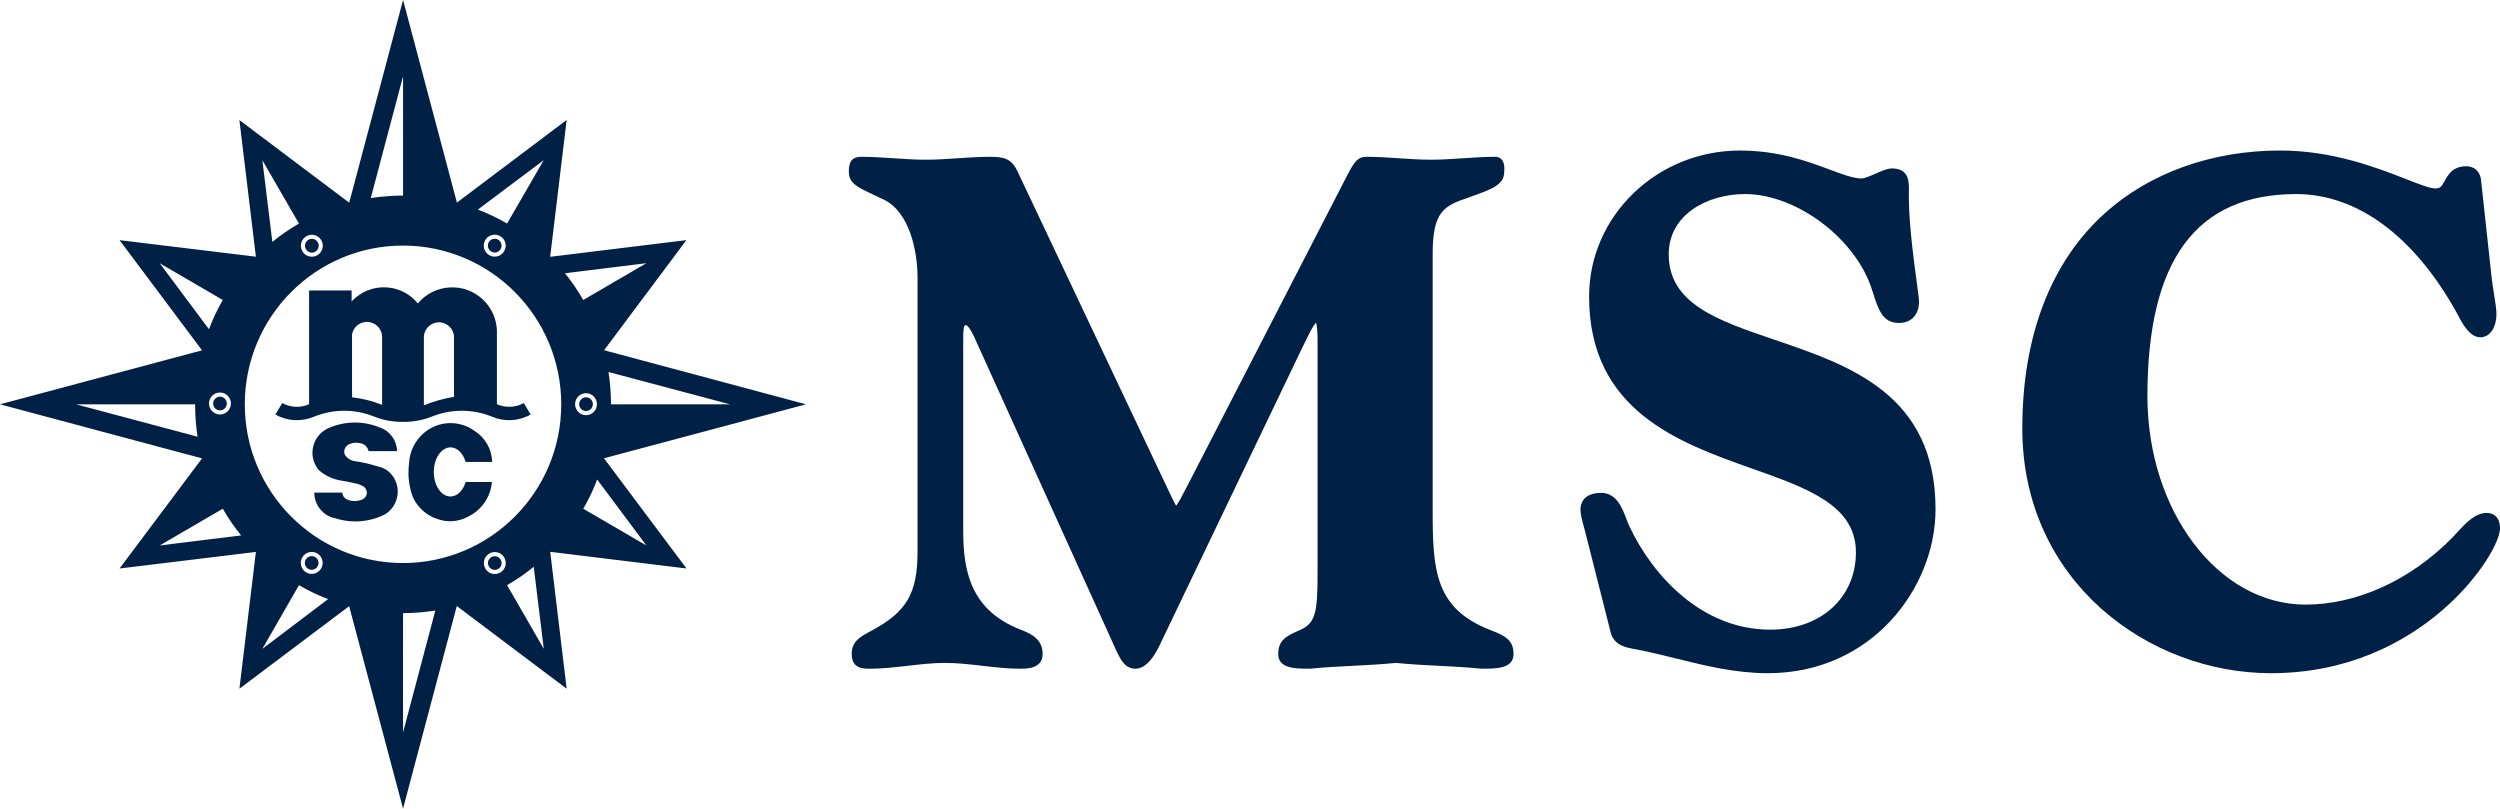
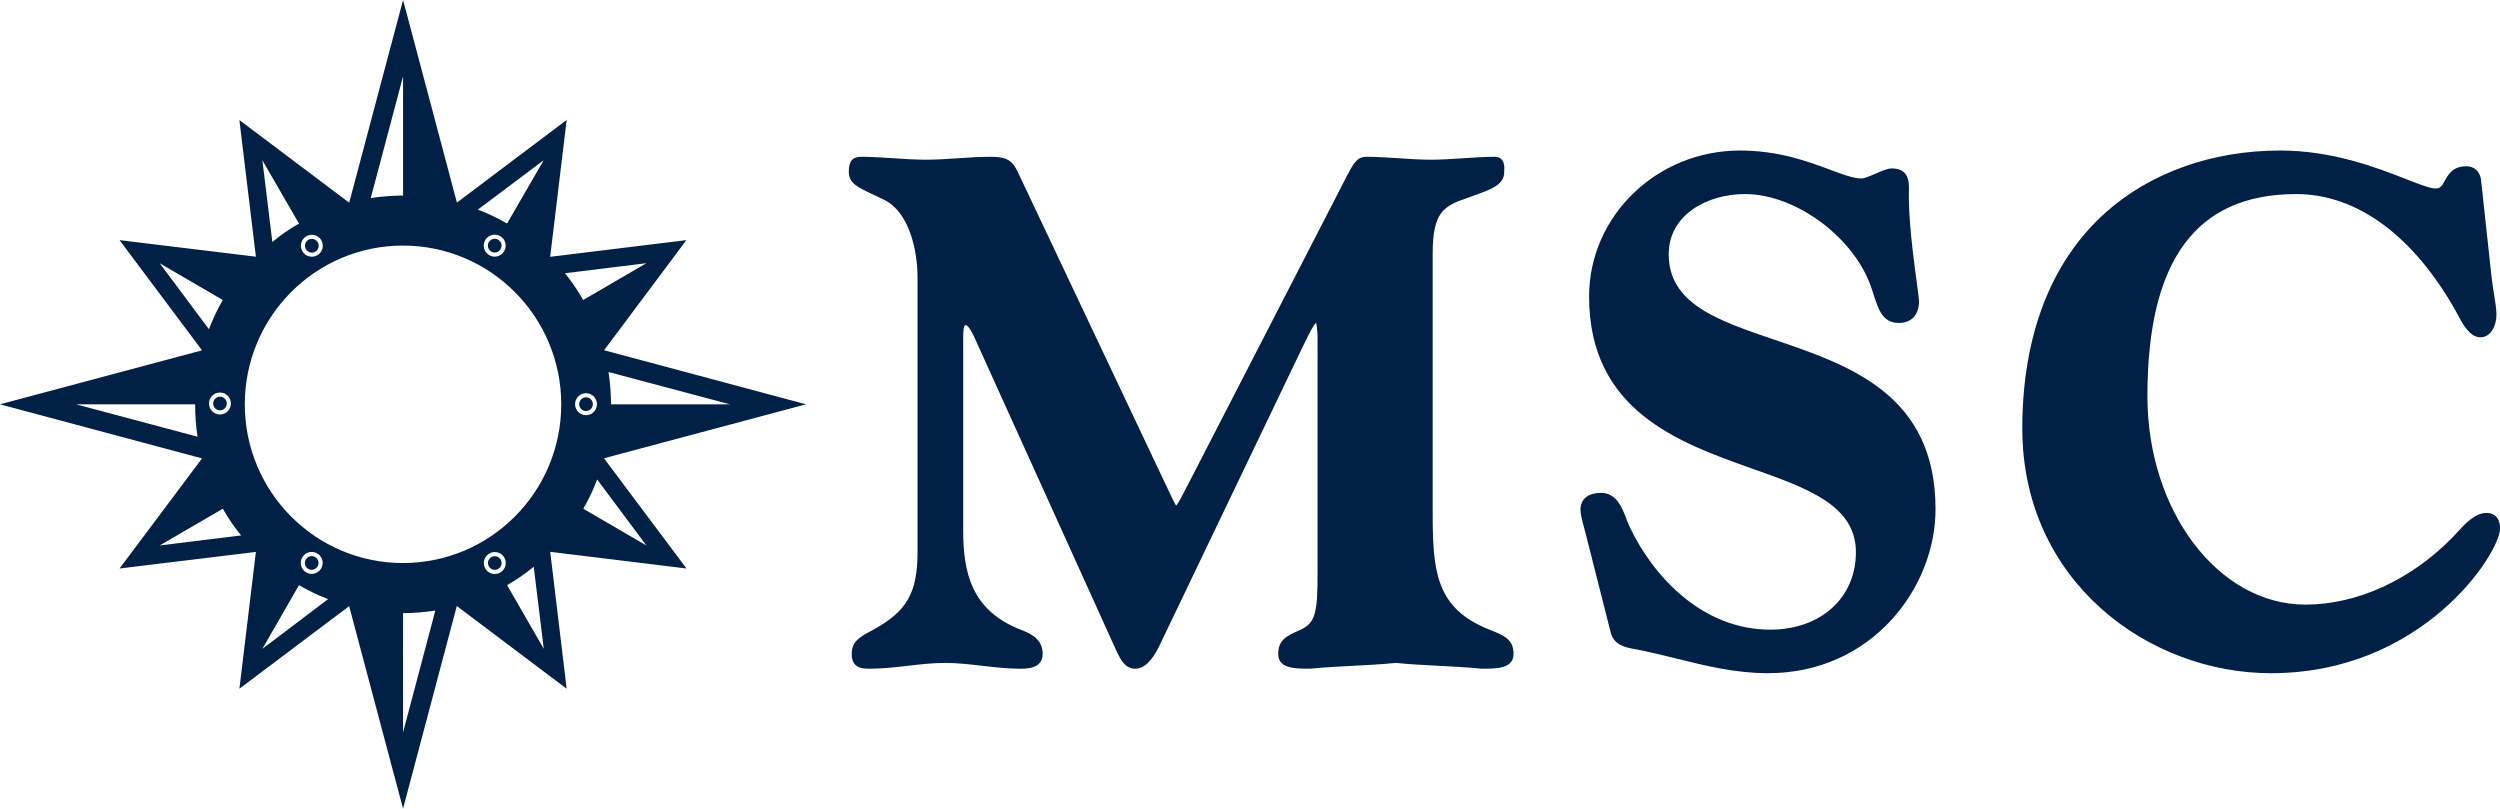
<svg xmlns="http://www.w3.org/2000/svg" width="509.994" height="164.957" data-name="Layer 1" viewBox="0 0 509.994 164.957">
  <path fill="#002046" d="M302.275 136.415h-.035l-.032-.005c-2.909-.295-5.876-.443-8.745-.589-2.851-.148-5.801-.295-8.708-.589-2.909.295-5.86.441-8.708.589-2.872.146-5.837.294-8.748.589h-.366c-3 0-6.181-.11-6.181-3.008 0-2.831 1.703-3.702 4.475-4.891 3.203-1.43 3.553-3.664 3.553-11.853V69.237c0-1.583-.142-2.871-.299-3.409-.546.435-1.431 2.26-2.37 4.183l-.632 1.288-29.05 60.606c-1.476 2.993-3.098 4.51-4.813 4.51-2.088 0-2.988-1.833-3.712-3.304l-.081-.168-28.475-62.85c-1.439-3.403-2.112-3.771-2.334-3.771-.208 0-.523 0-.523 2.764v39.125c0 8.185 1.435 16.308 11.85 20.291 2.261.858 4.355 2.048 4.355 4.9 0 3.013-3.212 3.013-4.585 3.013-2.591 0-5.208-.305-7.737-.595-2.494-.291-5.073-.589-7.592-.589-2.517 0-5.096.298-7.59.589-2.529.29-5.148.595-7.738.595-1.387 0-3.71 0-3.71-3.013 0-2.578 1.754-3.515 3.786-4.601l.493-.265c7.015-3.835 9.151-7.579 9.151-16.029V56.636c0-5.77-1.779-13.393-6.791-15.866-.853-.42-1.618-.783-2.303-1.099-3.277-1.537-4.922-2.309-4.922-4.667 0-2.14.738-3.017 2.546-3.017 2.211 0 4.448.156 6.611.299 2.142.143 4.356.295 6.526.295 2.17 0 4.385-.151 6.528-.295 2.165-.143 4.401-.299 6.61-.299 2.912 0 4.326.404 5.546 2.88l28.47 60.176c.797 1.651 1.451 3.046 1.99 4.195.903 1.917 1.59 3.379 1.938 3.922.42-.432 1.212-1.978 1.863-3.249.339-.665.704-1.369 1.091-2.086l31.963-62.078c1.573-3.057 2.307-3.76 3.931-3.76 2.21 0 4.447.156 6.616.299 2.138.143 4.354.295 6.521.295 2.17 0 4.386-.151 6.529-.295 2.164-.143 4.403-.299 6.613-.299.511 0 .951.188 1.265.533.473.516.65 1.345.543 2.541.005 2.629-2.506 3.528-6.663 5.013l-.769.279c-4.844 1.636-7.164 2.8-7.164 11.397v52.603c0 12.139.565 19.799 11.707 24.148 2.968 1.152 4.79 2.004 4.79 4.9 0 3.013-3.447 3.013-6.483 3.013h-0Zm58.409.917c-6.632 0-12.768-1.516-18.697-2.984-2.626-.65-5.343-1.322-8.081-1.856-.174-.038-.354-.069-.545-.102-1.508-.266-4.028-.707-4.739-3.2l-5.152-20.342c-.095-.423-.221-.881-.359-1.369-.328-1.181-.699-2.521-.699-3.585 0-.785.305-3.347 4.231-3.347 3.133 0 4.302 3.098 5.161 5.364.194.517.38 1.012.578 1.436 4.798 10.202 14.871 21.103 28.74 21.103 10.292 0 17.48-6.492 17.48-15.794 0-9.567-9.847-13.052-21.244-17.09-14.785-5.239-33.187-11.753-33.187-35.065 0-16.426 13.809-29.792 30.788-29.792 7.893 0 13.921 2.254 18.323 3.896 2.692 1.006 4.82 1.802 6.474 1.802.604 0 1.88-.557 2.903-1.004 1.285-.557 2.39-1.042 3.257-1.042 3.101 0 3.501 2.101 3.501 3.928-.208 5.926.922 14.309 1.596 19.318.311 2.286.458 3.408.458 3.915 0 2.695-1.566 4.365-4.087 4.365-3.33 0-4.203-2.724-5.299-6.17l-.201-.618c-3.284-10.395-15.386-19.507-25.898-19.507-7.737 0-15.571 4.218-15.571 12.287 0 10.095 9.981 13.486 21.535 17.416 15.42 5.239 32.894 11.179 32.894 34.598 0 16.079-13.058 33.438-34.161 33.438v0Zm102.591.001c-24.937 0-50.729-18.684-50.729-49.952 0-18.815 5.827-33.991 16.861-43.903 9.166-8.237 21.854-12.771 35.73-12.771 10.756 0 19.757 3.513 25.712 5.834 2.622 1.029 4.89 1.912 5.952 1.912 1.023 0 1.312-.455 1.929-1.574.687-1.25 1.633-2.961 4.38-2.961 1.569 0 2.689.952 2.991 2.549l2.164 19.962c.122 1.174.321 2.393.513 3.573.253 1.577.494 3.061.494 4.148 0 2.315-1.129 4.659-3.299 4.659-2.195 0-3.708-2.901-4.615-4.63-.101-.195-.189-.36-.256-.488-8.656-15.544-20.258-24.101-32.671-24.101-20.432 0-30.364 13.482-30.364 41.218 0 23.45 14.456 42.531 32.229 42.531 10.527 0 21.454-4.986 29.989-13.682.302-.31.616-.659.952-1.024 1.624-1.776 3.644-3.997 6.028-3.997.818 0 2.729.311 2.729 3.2 0 4.98-15.689 29.495-46.718 29.495h0ZM43.483 82.317c0 .764.624 1.399 1.388 1.399.774 0 1.399-.636 1.399-1.399 0-.763-.625-1.4-1.399-1.4-.764 0-1.388.637-1.388 1.4Zm21.313 33.214c.382-.672.15-1.525-.509-1.898-.683-.392-1.515-.161-1.908.509-.393.672-.162 1.527.508 1.909.671.392 1.527.15 1.909-.52Zm35.446-1.885c-.671.393-.902 1.236-.509 1.908.393.671 1.226.901 1.896.509.671-.371.902-1.227.509-1.898-.37-.67-1.226-.9-1.896-.519ZM64.321 51.347c.66-.393.891-1.249.509-1.92-.393-.671-1.25-.902-1.92-.508-.67.393-.89 1.248-.497 1.92.382.659 1.237.902 1.908.508Zm37.308-2.451c-.682-.382-1.526-.163-1.92.508-.381.671-.149 1.539.509 1.919.671.394 1.527.163 1.908-.508.393-.671.162-1.527-.497-1.92Zm19.313 33.559c0-.774-.624-1.41-1.399-1.41-.775 0-1.388.636-1.388 1.41 0 .763.613 1.388 1.388 1.388.774 0 1.399-.625 1.399-1.388Zm2.267 11.033 41.216-11.01-41.193-11.032 16.791-22.458-27.789 3.401 3.365-27.918-22.388 16.861L82.224 0 71.238 41.344 48.837 24.494l3.365 27.871-27.813-3.377L41.216 71.469 0 82.478 41.216 93.511 24.389 115.97l27.813-3.377-3.365 27.904 22.389-16.837 10.997 41.296 10.963-41.331 22.412 16.872-3.353-27.927 27.801 3.4-16.838-22.482h-0Zm25.708-11.01s-24.274.023-24.274 0c0-2.22-.185-4.463-.509-6.591l24.783 6.591Zm-133.396 0s24.285-.011 24.285 0c0 2.244.161 4.489.497 6.616l-24.782-6.616Zm95.394-49.796-7.47 12.917c-2.001-1.145-3.804-2.023-5.956-2.844l13.426-10.073Zm-8.06 18.55c-.612 1.076-1.989 1.446-3.053.821-1.064-.614-1.434-1.978-.821-3.065.613-1.064 1.978-1.434 3.065-.81 1.063.601 1.433 1.989.809 3.054ZM82.224 15.565v24.332c-3.678 0-6.591.51-6.591.51s6.591-24.842 6.591-24.842Zm-19.729 32.635c1.063-.624 2.429-.265 3.053.81.625 1.063.255 2.441-.81 3.052-1.064.625-2.452.267-3.053-.81-.625-1.064-.255-2.451.809-3.053Zm-1.503-2.59c-1.989 1.146-3.654 2.29-5.435 3.746L53.521 32.682l7.471 12.929Zm-13.889 36.706c0 1.237-.995 2.243-2.231 2.243-1.238 0-2.233-1.006-2.233-2.243 0-1.25.994-2.243 2.233-2.243 1.237 0 2.231.994 2.231 2.243Zm-14.525-28.622 12.872 7.506c-1.145 1.989-2.012 3.816-2.822 5.967L32.577 53.694Zm0 57.58 12.872-7.494c1.157 2 2.289 3.666 3.747 5.447l-16.619 2.047Zm20.944 21.093 7.471-12.996c1.989 1.155 3.816 2.034 5.944 2.843l-13.415 10.154Zm8.13-18.641c.613-1.087 1.977-1.457 3.065-.834 1.064.625 1.423 1.989.81 3.054-.625 1.087-1.989 1.444-3.053.833-1.064-.625-1.434-1.989-.821-3.053Zm20.573 35.676s-.023-24.32 0-24.32c2.221 0 4.452-.207 6.581-.531 0 0-6.581 24.851-6.581 24.851Zm19.822-32.601c-1.052.613-2.429.256-3.042-.808-.625-1.088-.243-2.463.821-3.077 1.064-.623 2.429-.254 3.053.822.601 1.076.254 2.44-.832 3.063Zm1.399 2.57c2-1.158 3.655-2.291 5.435-3.749l2.048 16.735-7.482-12.986Zm-21.244-4.513c-17.809 0-32.264-14.491-32.264-32.381 0-17.878 14.455-32.38 32.264-32.38 17.832 0 32.288 14.503 32.288 32.38 0 17.89-14.456 32.381-32.288 32.381Zm49.659-61.164-12.884 7.506c-1.179-2.048-2.289-3.678-3.723-5.458l16.607-2.048Zm-14.548 28.761c0-1.237 1.006-2.242 2.233-2.242 1.236 0 2.231 1.006 2.231 2.242 0 1.226-.995 2.244-2.231 2.244-1.226 0-2.233-1.018-2.233-2.244Zm4.51 15.359 10.038 13.461-12.872-7.494c1.146-2.002 2.024-3.816 2.834-5.967Z" />
-   <path fill="#002046" fill-rule="evenodd" d="M69.85 100.495c.023.626.416 1.181.995 1.422.96.394 2.047.394 3.007 0 .578-.242.971-.797.995-1.422-.023-.6-.37-1.119-.902-1.387-.416-.208-.879-.371-1.341-.474-.602-.139-1.215-.266-1.827-.393-.301-.058-.624-.104-.948-.162-1.781-.243-3.446-.995-4.811-2.186-.324-.393-.59-.821-.797-1.284-1.238-2.764 0-6.025 2.763-7.263 3.365-1.493 7.182-1.539 10.57-.105 2.035.708 3.4 2.626 3.435 4.789h-5.806c-.173-.856-.867-1.515-1.723-1.619-.752-.197-1.55-.116-2.244.22-.786.347-1.18 1.237-.903 2.069.44.741 1.192 1.25 2.036 1.376 1.642.221 3.261.604 4.822 1.111.67.139 1.307.405 1.85.797.544.419.983.926 1.33 1.481 1.55 2.567.729 5.92-1.828 7.47-3.122 1.574-6.73 1.863-10.061.811-2.522-.463-4.348-2.683-4.348-5.252h5.736l0-0Zm30.542-6.267c-.057-2.589-1.422-4.973-3.62-6.348-3.168-2.278-7.493-2.049-10.408.542-1.758 1.55-2.811 3.747-2.914 6.083-.313 2.336-.047 4.73.786 6.939.948 2.057 2.706 3.654 4.834 4.371 2.082.81 4.395.671 6.36-.393 2.787-1.319 4.66-4.026 4.915-7.09h-5.355c-.336 1.122-.948 2.012-1.7 2.511-1.712 1.133-3.724.012-4.498-2.511-.763-2.533 0-5.492 1.712-6.625 1.723-1.134 3.724 0 4.487 2.521h5.401ZM92.609 80.952V68.555c-.162-1.711-1.665-2.948-3.354-2.798-1.526.162-2.729 1.411-2.786 2.961v13.97c1.978-.81 4.036-1.388 6.14-1.735h-0Zm-14.663 1.631v-13.865c-.023-1.712-1.434-3.077-3.146-3.054-1.469.023-2.729 1.099-2.983 2.556v12.825c2.105.243 4.163.763 6.129 1.538v-0Zm30.299 1.978c-2.452 1.388-5.378 1.527-7.944.415-3.898-1.571-8.235-1.571-12.131-.023-1.897.764-3.92 1.134-5.968 1.111-2.035.023-4.048-.347-5.944-1.111-3.909-1.548-8.234-1.548-12.143.023-2.567 1.111-5.505.973-7.933-.415l1.388-2.335c1.688.925 3.723 1.017 5.482.23v-23.197h8.673v2.231c.301-.312.591-.591.903-.845 3.828-3.146 9.483-2.59 12.605 1.25 1.642-1.965 4.024-3.146 6.569-3.262 5.031-.265 9.309 3.631 9.564 8.674v15.149c1.768.786 3.793.694 5.493-.23l1.388 2.335 0-0Z" />
</svg>